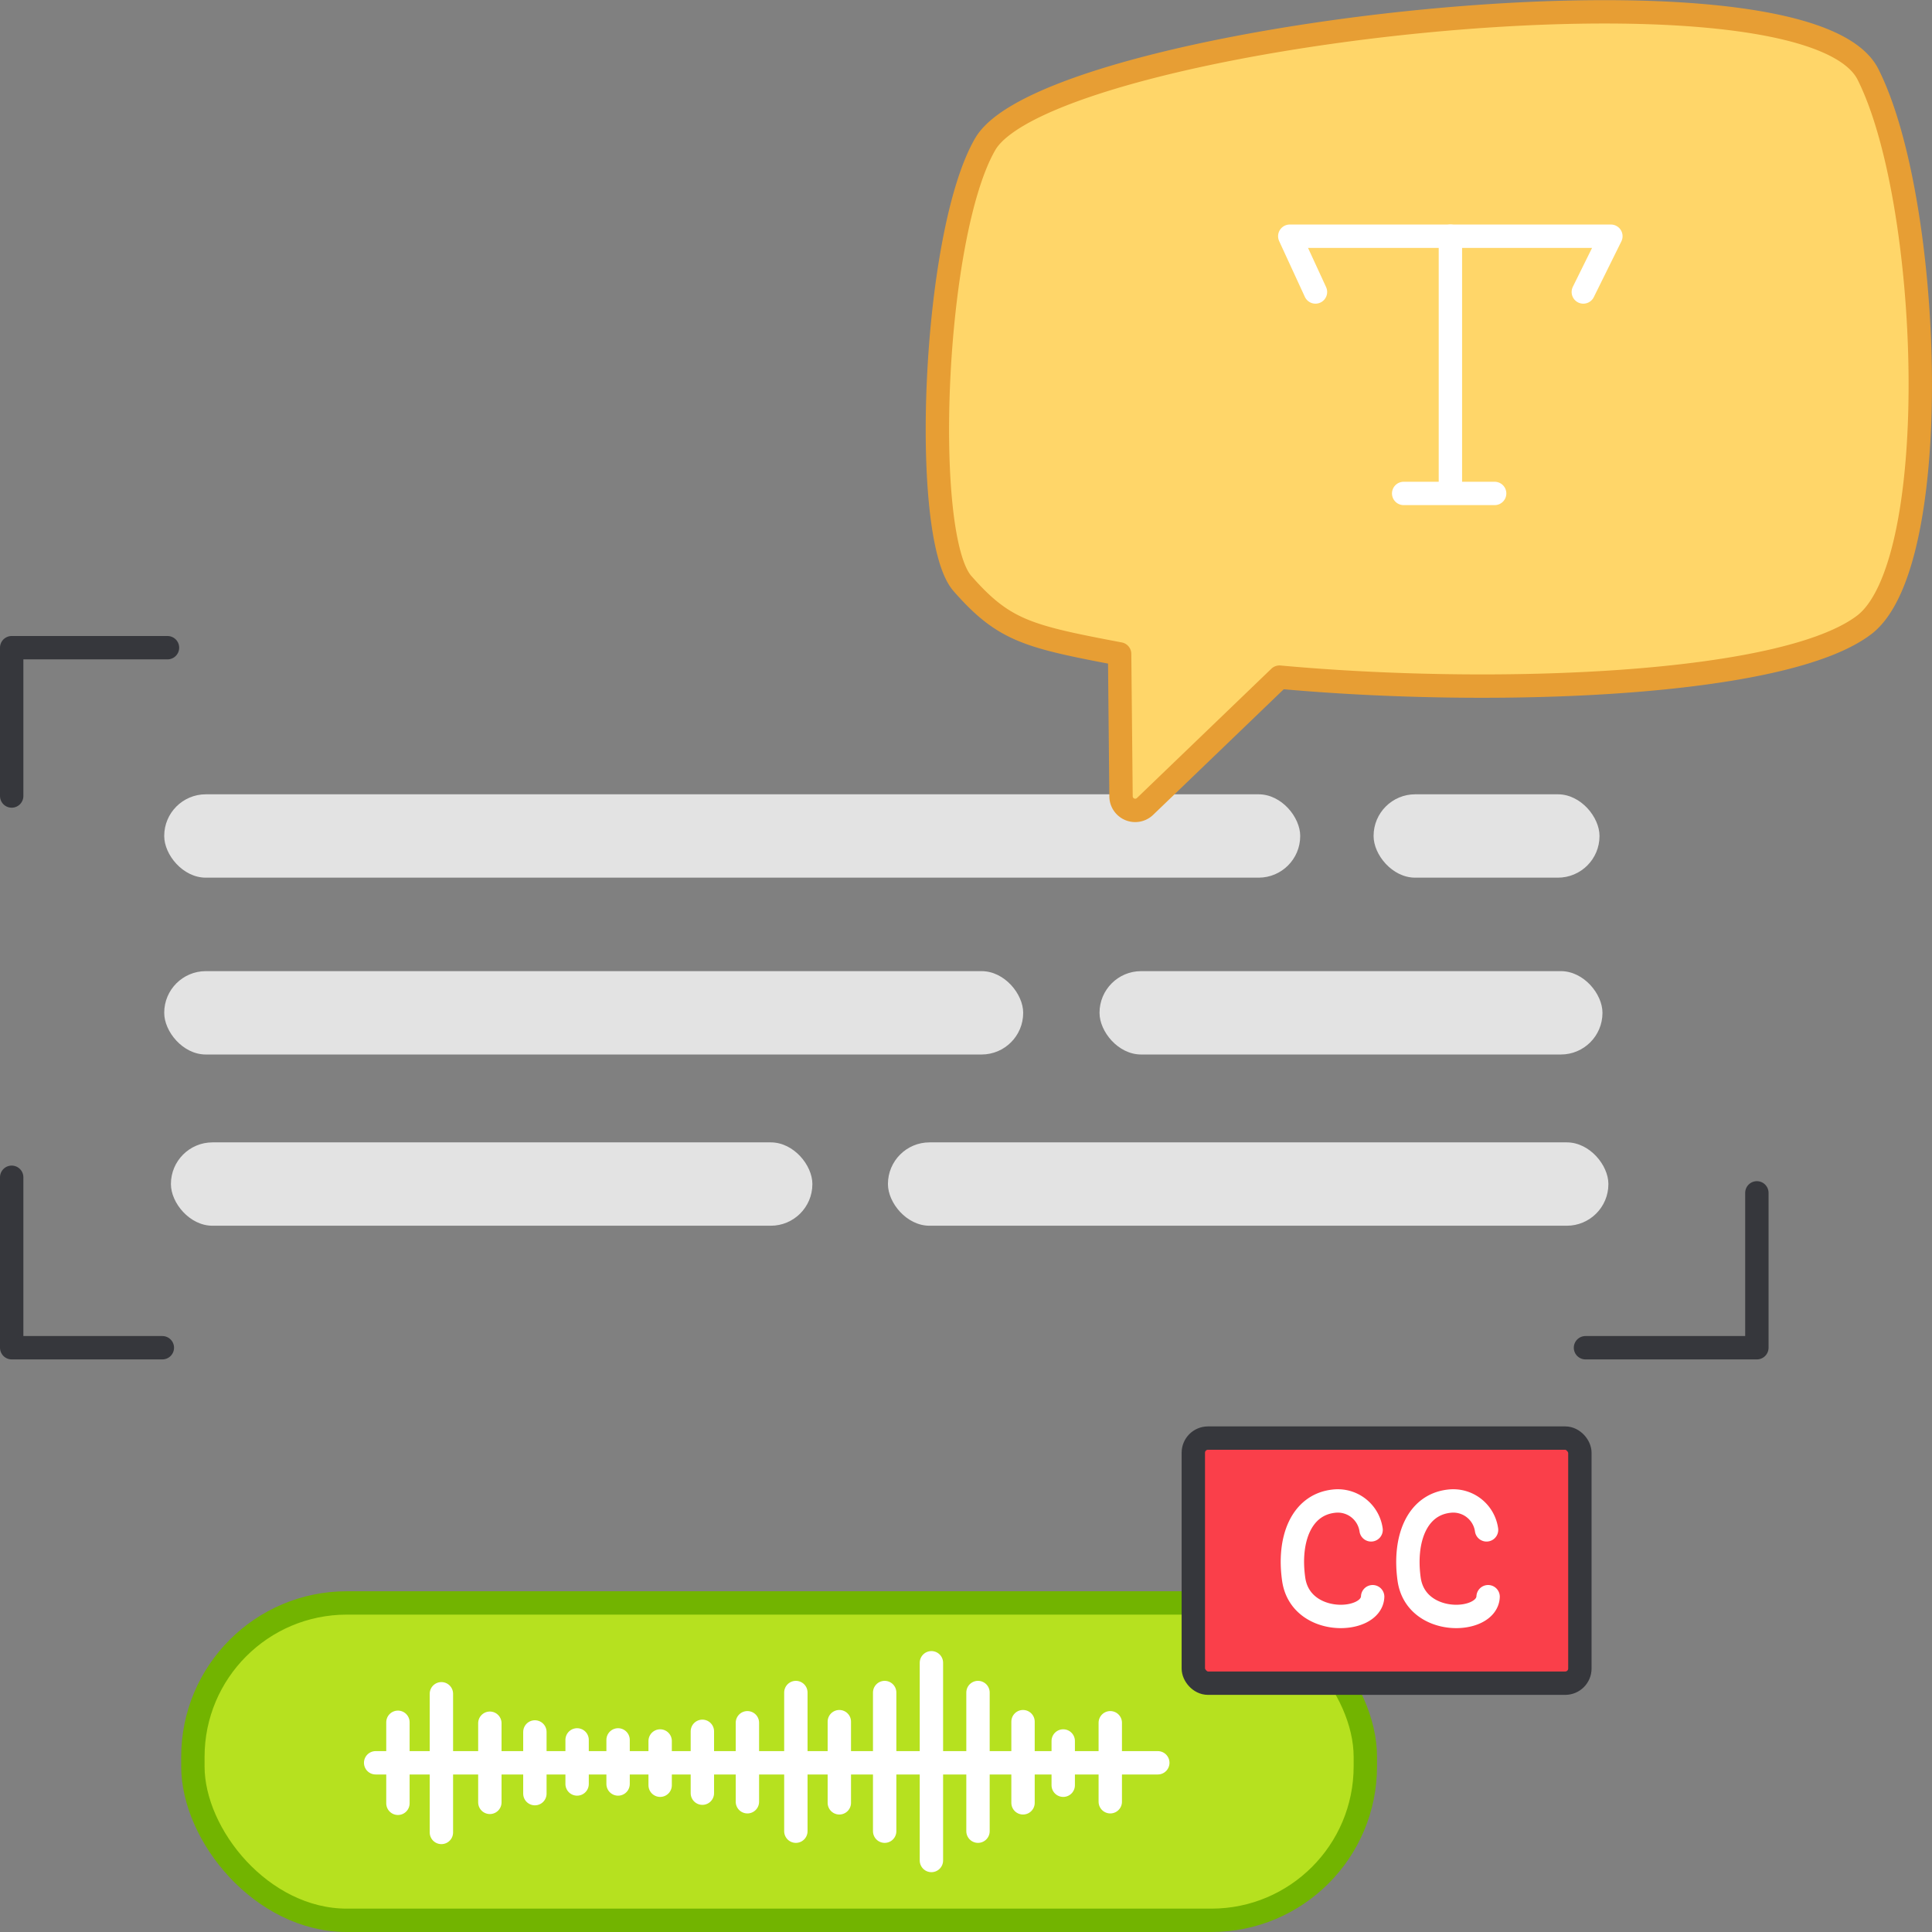
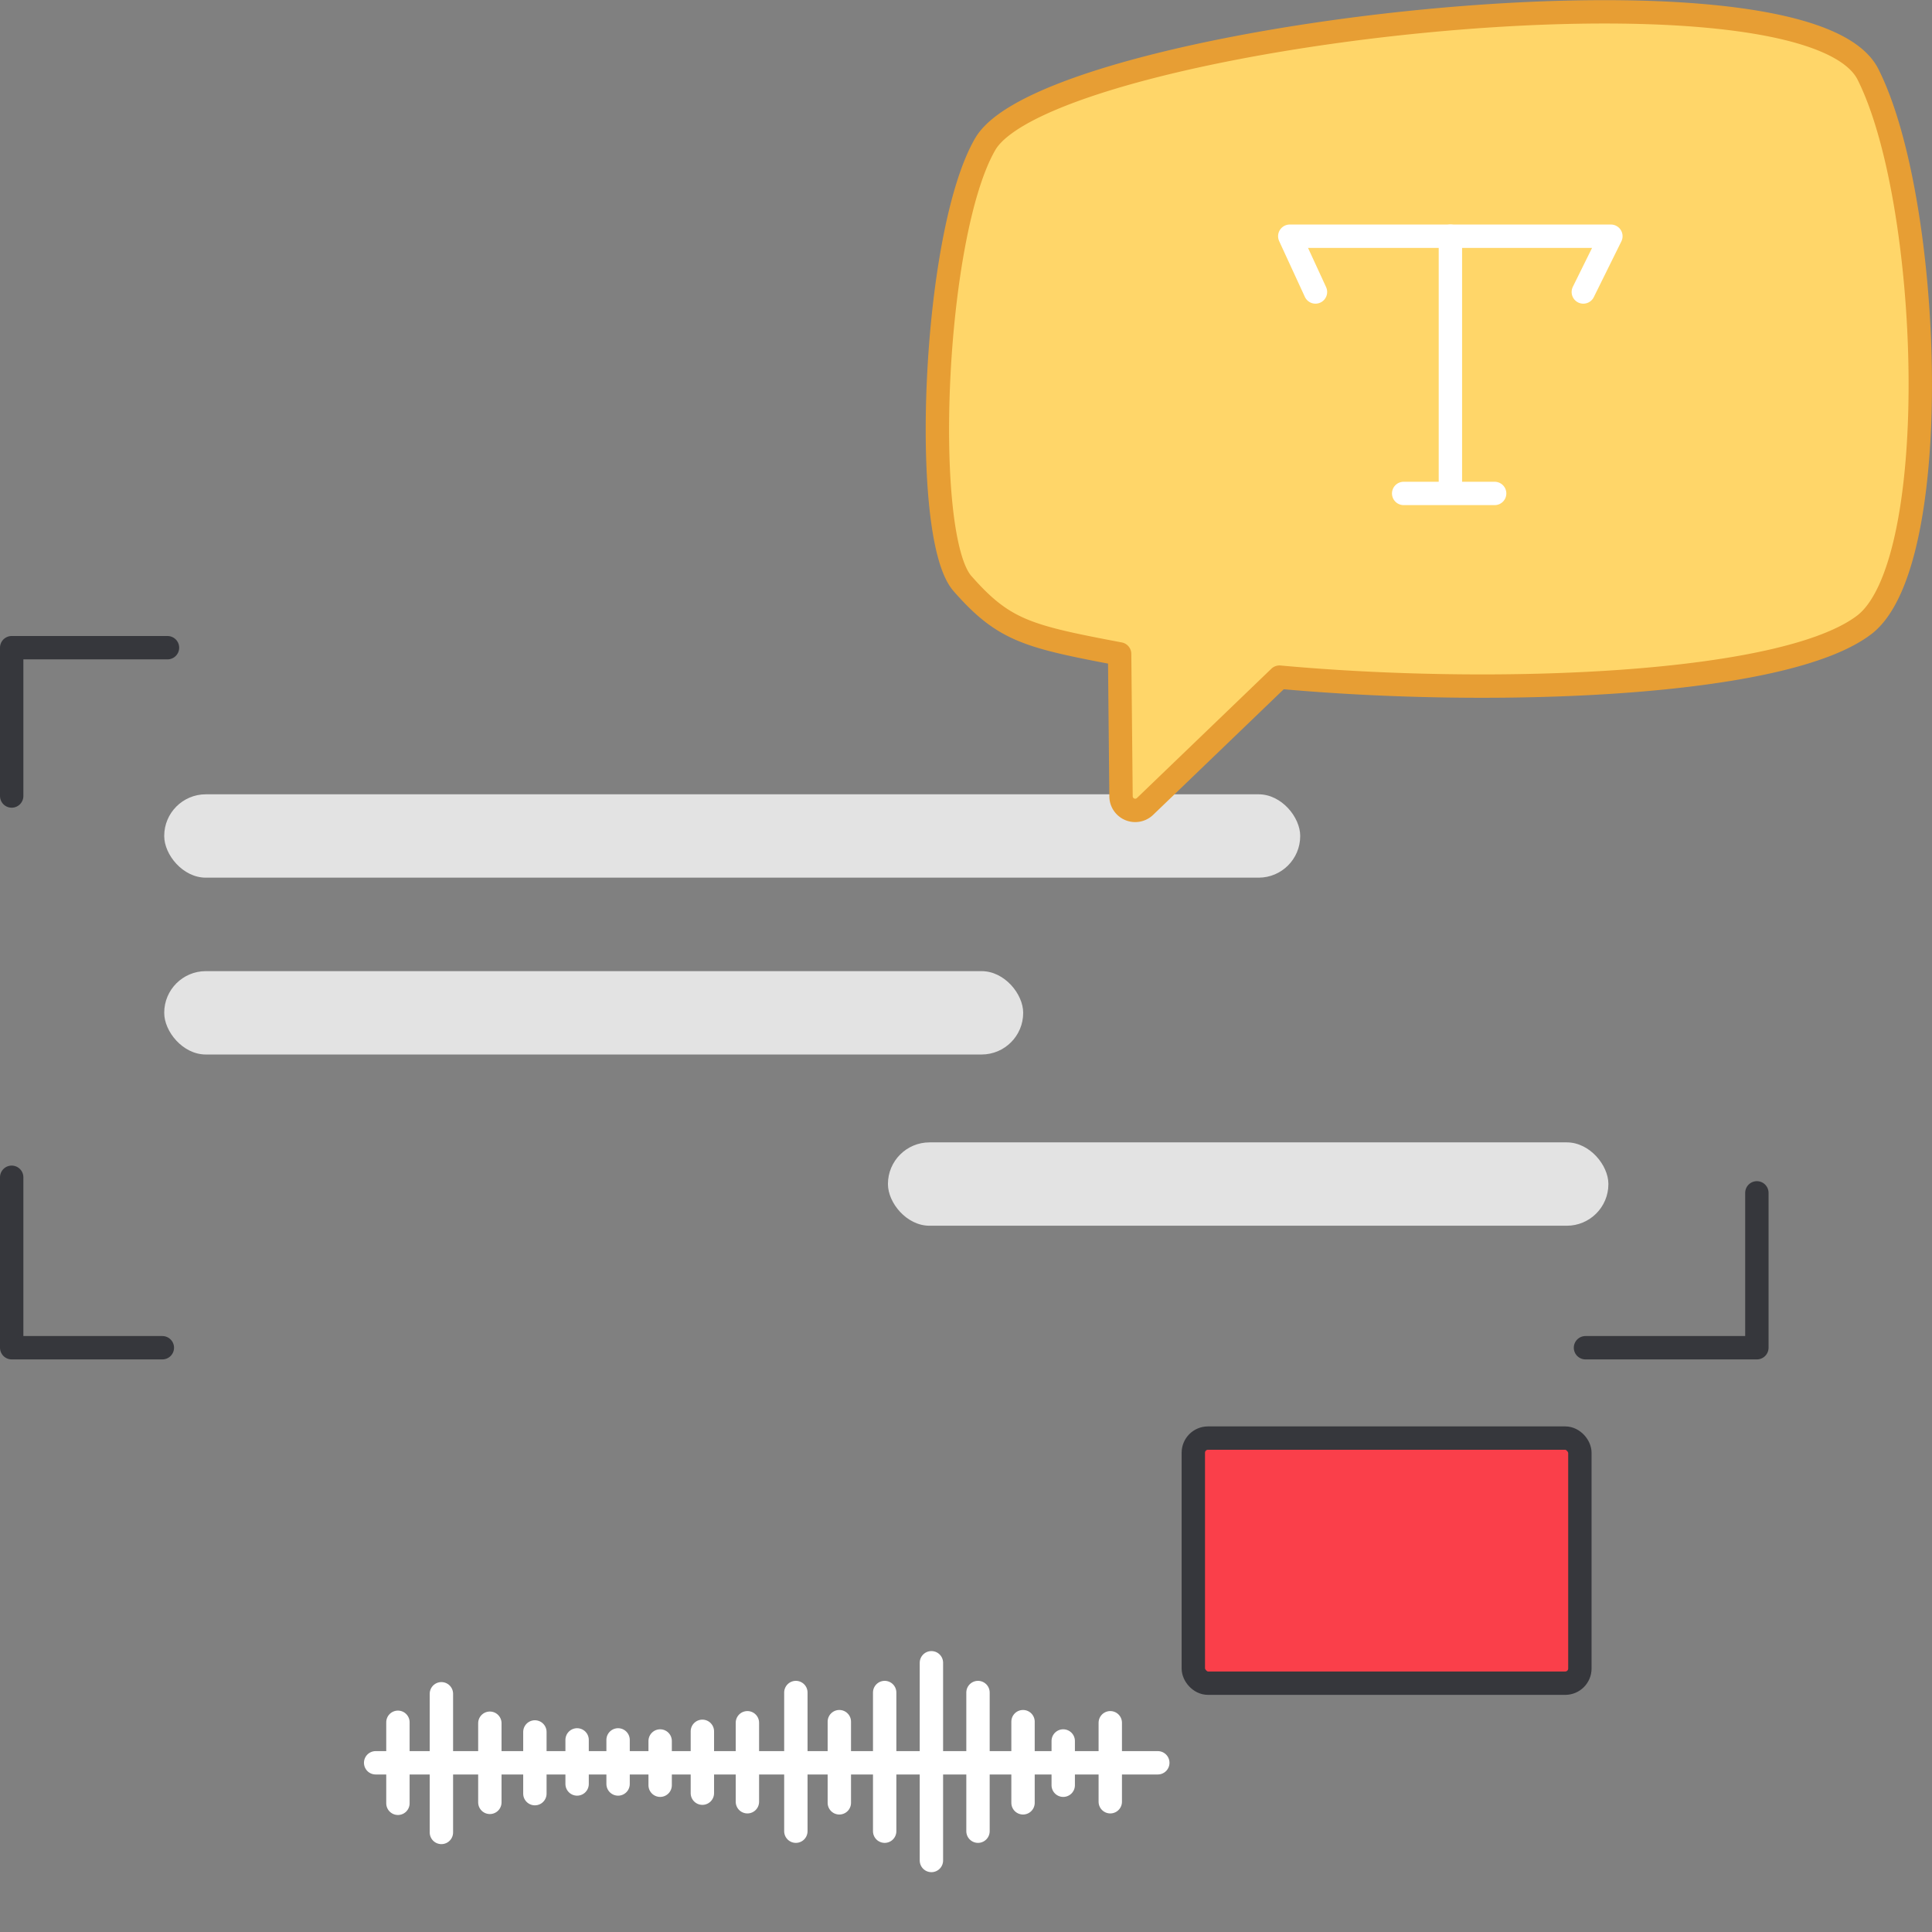
<svg xmlns="http://www.w3.org/2000/svg" width="124" height="124">
  <rect width="100%" height="100%" fill="#808080" stroke="none" />
  <style>.B{stroke-linecap:round}.C{stroke-linejoin:round}</style>
  <g stroke-width="1.5" class="C">
-     <rect x="12.38" y="102.88" width="75.25" height="20.37" rx="9.88" stroke="#72b400" fill="#b6e11f" />
    <g fill="#fff" stroke="#fff" class="B">
      <path d="M24.11 113.14h50.2" />
      <path d="M25.54 110.54v5.2m2.79-7.03v8.9m3.11-7.01v5.08m2.89-4.52v3.96m2.71-3.45v2.83m16.83 1.21v-5.21m11.79 5.21v-5.21m-14.58 7.03v-8.9m5.7 8.9v-8.9m5.99 8.9v-8.9m-2.99 10.78v-12.69m-11.81 8.92v-5.07m23.29 5.07v-5.07m-26.18 4.52v-3.97m-2.71 3.46v-2.84m25.87 2.84v-2.84m-28.57-.07v2.83" />
    </g>
    <path d="M.75 51.09v-9.52h10m-.33 44.93H.75V75.56m112.01 1v9.94h-11" fill="none" stroke="#36373c" class="B" />
  </g>
  <g fill="#e3e3e3">
-     <rect x="10.97" y="73.32" width="41.17" height="5.35" rx="2.67" />
-     <rect x="70.57" y="62.33" width="32.28" height="5.35" rx="2.67" />
-     <rect x="88.16" y="50.98" width="14.5" height="5.35" rx="2.67" />
    <rect x="10.54" y="62.33" width="55.13" height="5.35" rx="2.67" />
    <rect x="56.99" y="73.32" width="46.24" height="5.35" rx="2.67" />
    <rect x="10.54" y="50.98" width="72.91" height="5.35" rx="2.67" />
  </g>
  <g stroke-width="1.5" class="C">
    <path d="M119.72 40.05c-5.07 4-23.84 4.67-37.6 3.41l-8.62 8.29a.91.91 0 0 1-1.55-.65l-.09-9.13c-5.91-1.12-7.43-1.49-10.09-4.52s-1.91-22.4 1.47-28.21c4.11-7 52.56-12.58 56.65-4.47s4.91 31.18-.17 35.28z" fill="#ffd669" stroke="#e79e34" />
    <g stroke="#fff" fill="none" class="B">
      <path d="M84.43 18.74l-1.65-3.58h20.61l-1.77 3.58" />
      <path d="M93.09 15.16v16.51m-3 0h5.84" />
    </g>
    <rect x="76.59" y="92.3" width="24.81" height="15.73" rx=".94" stroke="#36373c" fill="#fa3f4a" />
-     <path d="M88 98.19a2.16 2.16 0 0 0-2.41-1.84c-2.08.24-2.92 2.46-2.56 5 .43 3.08 5 2.89 5.07 1.13m7.31-4.29A2.16 2.16 0 0 0 93 96.35c-2.08.24-2.91 2.46-2.56 5 .43 3.08 5 2.89 5.07 1.13" stroke="#fff" fill="none" class="B" />
  </g>
</svg>